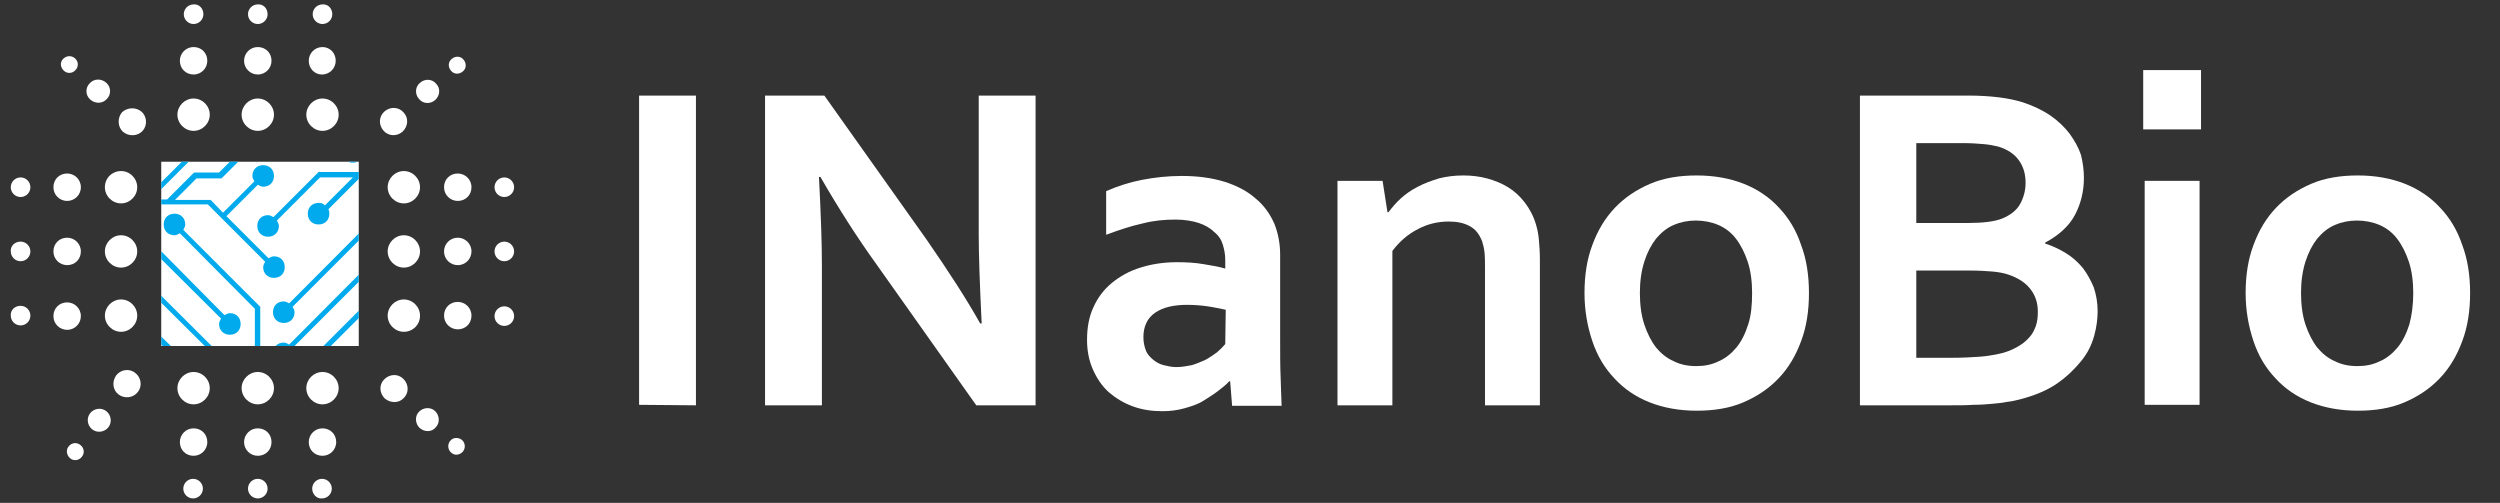
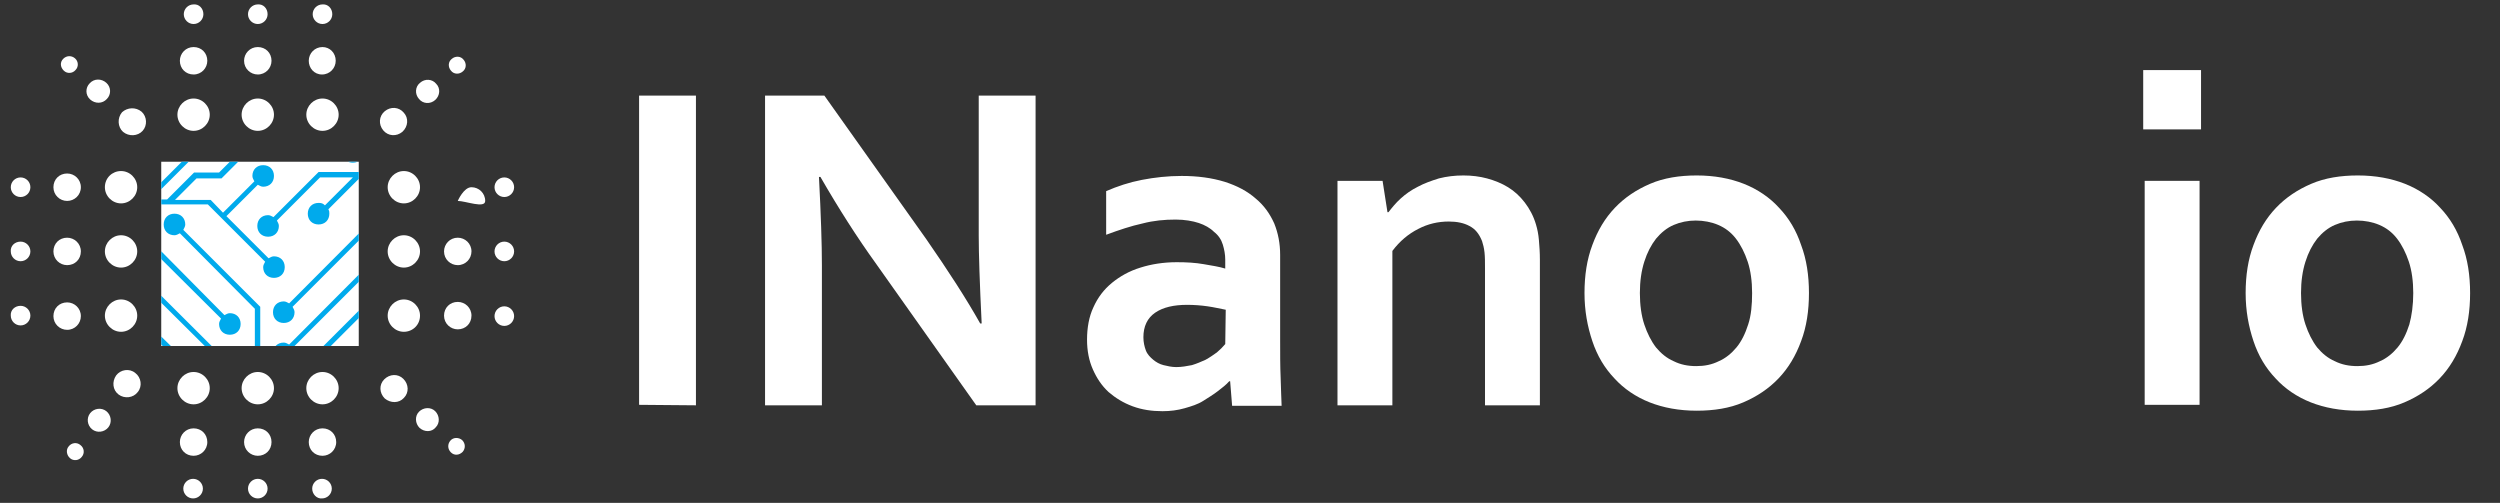
<svg xmlns="http://www.w3.org/2000/svg" xmlns:xlink="http://www.w3.org/1999/xlink" version="1.1" id="Layer_1" x="0px" y="0px" viewBox="0 0 510.1 102.6" enable-background="new 0 0 510.1 102.6" xml:space="preserve">
  <rect x="0" y="0" width="510.1" height="102.6" fill="#333333" stroke="none" />
  <g id="Layer_2_1_" display="none">
    <rect x="-22" y="-31" display="inline" stroke="#FFFFFF" stroke-miterlimit="10" width="553" height="163" />
  </g>
  <g>
    <rect x="32.9" y="33" fill="#FFFFFF" width="40.3" height="37.6" />
  </g>
  <g>
    <path fill="#FFFFFF" d="M130.4,82.6V19.5H142v63.2L130.4,82.6L130.4,82.6z" />
    <path fill="#FFFFFF" d="M189,48.8c4.5,6.5,8.2,12.2,11,17.2h0.3c-0.4-8.2-0.6-14.2-0.6-17.9V19.5h11.6v63.2h-12.1l-20.6-29.1   c-3.6-5-7.4-10.9-11.2-17.5h-0.3c0.4,7.7,0.6,13.7,0.6,18v28.6h-11.6V19.5h12.1L189,48.8z" />
    <path fill="#FFFFFF" d="M251,77.8h-0.2c-0.6,0.7-1.4,1.3-2.3,2c-0.9,0.7-1.9,1.3-3,2s-2.4,1.1-3.8,1.5c-1.4,0.4-2.9,0.6-4.5,0.6   c-2.2,0-4.2-0.3-6.1-1c-1.9-0.7-3.5-1.7-4.9-2.9c-1.4-1.3-2.4-2.8-3.2-4.6s-1.2-3.8-1.2-6.1c0-2.4,0.4-4.7,1.3-6.6   c0.9-2,2.1-3.6,3.8-5c1.6-1.3,3.5-2.4,5.8-3.1c2.2-0.7,4.7-1.1,7.4-1.1c2,0,3.8,0.1,5.5,0.4s3.1,0.5,4.4,0.9V53   c0-1.1-0.2-2.1-0.5-3.1s-0.9-1.9-1.8-2.6c-0.8-0.8-1.9-1.4-3.1-1.8s-2.9-0.7-4.7-0.7c-2.3,0-4.5,0.2-6.8,0.8   c-2.3,0.5-4.7,1.3-7.4,2.3V39c2.3-1,4.7-1.8,7.3-2.3s5.3-0.8,8.1-0.8c3.3,0,6.2,0.4,8.8,1.2c2.5,0.8,4.6,1.9,6.3,3.4   c1.7,1.4,2.9,3.1,3.8,5.1c0.8,2,1.2,4.1,1.2,6.4v17.2c0,3,0,5.6,0.1,7.8s0.1,4.1,0.2,5.8h-10.1L251,77.8z M250.1,63.2   c-1.1-0.2-2.3-0.5-3.7-0.7s-2.8-0.3-4.2-0.3c-2.7,0-4.9,0.5-6.5,1.6c-1.6,1.1-2.4,2.8-2.4,5c0,1,0.2,1.9,0.5,2.7s0.9,1.4,1.5,1.9   s1.3,0.9,2.1,1.1s1.7,0.4,2.6,0.4c1.1,0,2.2-0.2,3.2-0.4c1-0.3,1.9-0.7,2.8-1.1c0.9-0.5,1.6-1,2.3-1.5c0.7-0.6,1.2-1.1,1.7-1.7   L250.1,63.2L250.1,63.2z" />
    <path fill="#FFFFFF" d="M283.1,43.3h0.2c0.7-0.9,1.5-1.9,2.5-2.8s2.1-1.7,3.5-2.4c1.3-0.7,2.7-1.2,4.3-1.7c1.6-0.4,3.2-0.6,5-0.6   c1.7,0,3.3,0.2,4.8,0.6s3,1,4.3,1.8s2.4,1.8,3.4,3.1s1.8,2.8,2.3,4.5c0.3,1,0.5,2,0.6,3.2s0.2,2.5,0.2,4v29.7H303v-28   c0-1.2,0-2.3-0.1-3.2s-0.3-1.7-0.5-2.3c-0.6-1.5-1.4-2.5-2.6-3.1c-1.1-0.6-2.5-0.9-4.2-0.9c-2.2,0-4.3,0.5-6.2,1.5   c-2,1-3.8,2.5-5.3,4.5v31.5h-11.2V36.9h9.2L283.1,43.3z" />
    <path fill="#FFFFFF" d="M369.1,59.8c0,3.6-0.5,6.9-1.6,9.8c-1.1,3-2.6,5.5-4.6,7.6s-4.4,3.7-7.2,4.9s-6,1.7-9.5,1.7   c-3.6,0-6.8-0.6-9.6-1.7s-5.3-2.8-7.2-4.9c-2-2.1-3.5-4.6-4.5-7.6s-1.6-6.2-1.6-9.8s0.5-6.9,1.6-9.8c1.1-3,2.6-5.5,4.6-7.6   s4.4-3.7,7.2-4.9c2.8-1.2,6-1.7,9.5-1.7c3.6,0,6.8,0.6,9.6,1.7s5.3,2.8,7.2,4.9c2,2.1,3.5,4.6,4.5,7.6   C368.6,52.9,369.1,56.2,369.1,59.8z M357.5,59.8c0-2.4-0.3-4.6-0.9-6.4s-1.4-3.4-2.4-4.7s-2.2-2.2-3.6-2.8s-3-0.9-4.6-0.9   s-3.1,0.3-4.5,0.9c-1.4,0.6-2.6,1.6-3.6,2.8c-1,1.3-1.8,2.8-2.4,4.7s-0.9,4-0.9,6.4s0.3,4.6,0.9,6.4s1.4,3.4,2.4,4.7   c1,1.2,2.2,2.2,3.6,2.8c1.4,0.7,2.9,1,4.6,1s3.2-0.3,4.6-1c1.4-0.6,2.6-1.6,3.6-2.8c1-1.2,1.8-2.8,2.4-4.7   C357.3,64.4,357.5,62.2,357.5,59.8z" />
-     <path fill="#FFFFFF" d="M425.2,36.3c0,2.7-0.6,5.2-1.8,7.5s-3.3,4.2-6.1,5.7v0.2c1.6,0.5,3,1.2,4.3,2s2.4,1.8,3.4,3   c0.9,1.2,1.6,2.5,2.2,3.9c0.5,1.5,0.8,3.1,0.8,4.9c0,1.5-0.2,3.2-0.7,5c-0.5,1.8-1.3,3.5-2.6,5.1s-2.9,3.2-4.9,4.6   s-4.6,2.5-7.7,3.3c-0.8,0.2-1.6,0.4-2.6,0.5c-0.9,0.2-2,0.3-3.1,0.4s-2.4,0.2-3.8,0.2c-1.4,0.1-2.9,0.1-4.7,0.1h-18.4V19.5h22   c4.7,0,8.5,0.5,11.3,1.4c2.1,0.7,4,1.6,5.6,2.7s2.9,2.4,3.9,3.7c1,1.4,1.8,2.8,2.3,4.3C425,33.2,425.2,34.8,425.2,36.3z    M401.5,45.5c3.1,0,5.5-0.3,7-0.9c1.7-0.7,3-1.7,3.7-3s1.1-2.7,1.1-4.3c0-1.7-0.4-3.2-1.3-4.5s-2.3-2.3-4.3-2.9   c-0.9-0.2-1.8-0.4-3-0.5s-2.5-0.2-4.2-0.2H391v16.3H401.5z M391,55.2V73h7.5c2,0,3.7-0.1,5.2-0.2s2.7-0.3,3.7-0.5   c1.6-0.3,2.9-0.8,4-1.4s1.9-1.2,2.6-2c0.7-0.7,1.1-1.6,1.4-2.4c0.3-0.9,0.4-1.8,0.4-2.9c0-1.8-0.5-3.3-1.5-4.6s-2.5-2.3-4.6-3   c-0.9-0.3-2-0.5-3.2-0.6s-2.8-0.2-4.7-0.2H391L391,55.2z" />
    <path fill="#FFFFFF" d="M437.3,14.3h11.8v12.1h-11.8V14.3z M437.6,36.9h11.2v45.7h-11.2V36.9z" />
    <path fill="#FFFFFF" d="M504,59.8c0,3.6-0.5,6.9-1.6,9.8c-1.1,3-2.6,5.5-4.6,7.6s-4.4,3.7-7.2,4.9s-6,1.7-9.5,1.7   c-3.6,0-6.8-0.6-9.6-1.7s-5.3-2.8-7.2-4.9c-2-2.1-3.5-4.6-4.5-7.6s-1.6-6.2-1.6-9.8s0.5-6.9,1.6-9.8c1.1-3,2.6-5.5,4.6-7.6   s4.4-3.7,7.2-4.9c2.8-1.2,6-1.7,9.5-1.7c3.6,0,6.8,0.6,9.6,1.7s5.3,2.8,7.2,4.9c2,2.1,3.5,4.6,4.5,7.6   C503.5,52.9,504,56.2,504,59.8z M492.4,59.8c0-2.4-0.3-4.6-0.9-6.4s-1.4-3.4-2.4-4.7s-2.2-2.2-3.6-2.8s-3-0.9-4.6-0.9   s-3.1,0.3-4.5,0.9c-1.4,0.6-2.6,1.6-3.6,2.8c-1,1.3-1.8,2.8-2.4,4.7s-0.9,4-0.9,6.4s0.3,4.6,0.9,6.4s1.4,3.4,2.4,4.7   c1,1.2,2.2,2.2,3.6,2.8c1.4,0.7,2.9,1,4.6,1s3.2-0.3,4.6-1c1.4-0.6,2.6-1.6,3.6-2.8c1-1.2,1.8-2.8,2.4-4.7   C492.1,64.4,492.4,62.2,492.4,59.8z" />
  </g>
  <path fill="#FFFFFF" d="M42.8,23.4c0,1.8-1.5,3.3-3.3,3.3s-3.3-1.5-3.3-3.3s1.5-3.3,3.3-3.3S42.8,21.6,42.8,23.4z" />
  <path fill="#FFFFFF" d="M42.3,12.4c0,1.5-1.2,2.8-2.8,2.8s-2.8-1.2-2.8-2.8c0-1.5,1.2-2.8,2.8-2.8S42.3,10.8,42.3,12.4z" />
  <path fill="#FFFFFF" d="M41.5,2.9c0,1.1-0.9,2-2,2s-2-0.9-2-2s0.9-2,2-2C40.6,0.8,41.5,1.7,41.5,2.9z" />
  <g>
    <path fill="#FFFFFF" d="M82.1,26.9c-1.2,1-2.9,0.9-3.9-0.3c-1-1.2-0.9-2.9,0.3-3.9c1.2-1,2.9-0.9,3.9,0.3   C83.4,24.1,83.3,25.8,82.1,26.9z" />
    <path fill="#FFFFFF" d="M88.8,20.4c-1,0.9-2.5,0.8-3.3-0.2c-0.9-1-0.8-2.5,0.2-3.3c1-0.9,2.5-0.8,3.3,0.2   C89.9,18,89.8,19.5,88.8,20.4z" />
    <path fill="#FFFFFF" d="M94.4,14.6c-0.7,0.6-1.8,0.6-2.4-0.2c-0.6-0.7-0.6-1.8,0.2-2.4c0.7-0.6,1.8-0.6,2.4,0.2   C95.2,12.9,95.2,14,94.4,14.6z" />
  </g>
  <g>
    <path fill="#FFFFFF" d="M78.5,81.3c-1.1-1.1-1.2-2.8-0.1-3.9s2.8-1.2,3.9-0.1s1.2,2.8,0.1,3.9C81.4,82.3,79.7,82.3,78.5,81.3z" />
    <path fill="#FFFFFF" d="M85.6,87.3c-0.9-0.9-1-2.4-0.1-3.3s2.4-1,3.3-0.1s1,2.4,0.1,3.3C88.1,88.2,86.6,88.2,85.6,87.3z" />
    <path fill="#FFFFFF" d="M92,92.3c-0.7-0.7-0.7-1.7-0.1-2.4c0.6-0.7,1.7-0.7,2.4-0.1c0.7,0.7,0.7,1.7,0.1,2.4   C93.7,92.9,92.7,93,92,92.3z" />
  </g>
  <g>
    <path fill="#FFFFFF" d="M23.7,76.6c0.9-1.2,2.7-1.5,3.9-0.5c1.2,0.9,1.5,2.7,0.5,3.9c-0.9,1.2-2.7,1.4-3.9,0.5   C23,79.6,22.8,77.9,23.7,76.6z" />
    <path fill="#FFFFFF" d="M18.4,84.3c0.8-1,2.3-1.2,3.3-0.4c1,0.8,1.2,2.3,0.4,3.3c-0.8,1-2.3,1.2-3.3,0.4   C17.8,86.8,17.6,85.3,18.4,84.3z" />
    <path fill="#FFFFFF" d="M14,91.1c0.6-0.8,1.7-0.9,2.4-0.3c0.8,0.6,0.9,1.7,0.3,2.4c-0.6,0.8-1.7,0.9-2.4,0.3   C13.6,92.9,13.4,91.8,14,91.1z" />
  </g>
  <g>
    <path fill="#FFFFFF" d="M28.9,22.8c1.1,1,1.2,2.8,0.2,3.9s-2.8,1.2-4,0.2c-1.1-1-1.2-2.8-0.2-4C26,21.9,27.7,21.8,28.9,22.8z" />
    <path fill="#FFFFFF" d="M21.7,16.9c1,0.9,1,2.4,0.1,3.3c-0.9,1-2.4,1-3.4,0.1s-1-2.4-0.1-3.3C19.2,16,20.7,16,21.7,16.9z" />
    <path fill="#FFFFFF" d="M15.3,11.9c0.7,0.6,0.8,1.7,0.1,2.4c-0.6,0.7-1.7,0.8-2.4,0.1s-0.8-1.7-0.1-2.4   C13.6,11.3,14.6,11.3,15.3,11.9z" />
  </g>
  <path fill="#FFFFFF" d="M55.9,23.4c0,1.8-1.5,3.3-3.3,3.3s-3.3-1.5-3.3-3.3s1.5-3.3,3.3-3.3S55.9,21.6,55.9,23.4z" />
  <path fill="#FFFFFF" d="M55.4,12.4c0,1.5-1.2,2.8-2.8,2.8c-1.5,0-2.8-1.2-2.8-2.8c0-1.5,1.2-2.8,2.8-2.8  C54.2,9.6,55.4,10.8,55.4,12.4z" />
  <path fill="#FFFFFF" d="M54.6,2.9c0,1.1-0.9,2-2,2s-2-0.9-2-2s0.9-2,2-2C53.7,0.8,54.6,1.7,54.6,2.9z" />
  <path fill="#FFFFFF" d="M69.1,23.4c0,1.8-1.5,3.3-3.3,3.3s-3.3-1.5-3.3-3.3s1.5-3.3,3.3-3.3C67.6,20.1,69.1,21.6,69.1,23.4z" />
  <path fill="#FFFFFF" d="M68.5,12.4c0,1.5-1.2,2.8-2.8,2.8S63,13.9,63,12.4s1.2-2.8,2.8-2.8C67.3,9.6,68.5,10.8,68.5,12.4z" />
  <path fill="#FFFFFF" d="M67.8,2.9c0,1.1-0.9,2-2,2s-2-0.9-2-2s0.9-2,2-2C66.9,0.8,67.8,1.7,67.8,2.9z" />
  <path fill="#FFFFFF" d="M82.4,41.5c-1.8,0-3.3-1.5-3.3-3.3s1.5-3.3,3.3-3.3s3.3,1.5,3.3,3.3C85.7,40,84.2,41.5,82.4,41.5z" />
-   <path fill="#FFFFFF" d="M93.4,41c-1.5,0-2.8-1.2-2.8-2.8s1.2-2.8,2.8-2.8c1.5,0,2.8,1.2,2.8,2.8S95,41,93.4,41z" />
+   <path fill="#FFFFFF" d="M93.4,41s1.2-2.8,2.8-2.8c1.5,0,2.8,1.2,2.8,2.8S95,41,93.4,41z" />
  <path fill="#FFFFFF" d="M102.9,40.2c-1.1,0-2-0.9-2-2s0.9-2,2-2s2,0.9,2,2S104,40.2,102.9,40.2z" />
  <path fill="#FFFFFF" d="M82.4,54.6c-1.8,0-3.3-1.5-3.3-3.3s1.5-3.3,3.3-3.3s3.3,1.5,3.3,3.3S84.2,54.6,82.4,54.6z" />
  <path fill="#FFFFFF" d="M93.4,54.1c-1.5,0-2.8-1.2-2.8-2.8c0-1.5,1.2-2.8,2.8-2.8c1.5,0,2.8,1.2,2.8,2.8  C96.2,52.8,95,54.1,93.4,54.1z" />
  <path fill="#FFFFFF" d="M102.9,53.3c-1.1,0-2-0.9-2-2s0.9-2,2-2s2,0.9,2,2S104,53.3,102.9,53.3z" />
  <path fill="#FFFFFF" d="M82.4,67.7c-1.8,0-3.3-1.5-3.3-3.3s1.5-3.3,3.3-3.3s3.3,1.5,3.3,3.3C85.7,66.3,84.2,67.7,82.4,67.7z" />
  <path fill="#FFFFFF" d="M93.4,67.2c-1.5,0-2.8-1.2-2.8-2.8s1.2-2.8,2.8-2.8c1.5,0,2.8,1.2,2.8,2.8C96.2,66,95,67.2,93.4,67.2z" />
  <path fill="#FFFFFF" d="M102.9,66.5c-1.1,0-2-0.9-2-2s0.9-2,2-2s2,0.9,2,2S104,66.5,102.9,66.5z" />
  <path fill="#FFFFFF" d="M62.5,79.2c0-1.8,1.5-3.3,3.3-3.3s3.3,1.5,3.3,3.3s-1.5,3.3-3.3,3.3S62.5,81,62.5,79.2z" />
  <path fill="#FFFFFF" d="M63,90.2c0-1.5,1.2-2.8,2.8-2.8s2.8,1.2,2.8,2.8S67.3,93,65.8,93C64.2,93,63,91.8,63,90.2z" />
  <path fill="#FFFFFF" d="M63.7,99.7c0-1.1,0.9-2,2-2s2,0.9,2,2s-0.9,2-2,2C64.6,101.8,63.7,100.8,63.7,99.7z" />
  <path fill="#FFFFFF" d="M49.3,79.2c0-1.8,1.5-3.3,3.3-3.3s3.3,1.5,3.3,3.3s-1.5,3.3-3.3,3.3S49.3,81,49.3,79.2z" />
  <path fill="#FFFFFF" d="M49.8,90.2c0-1.5,1.2-2.8,2.8-2.8s2.8,1.2,2.8,2.8S54.2,93,52.6,93C51.1,93,49.8,91.8,49.8,90.2z" />
  <path fill="#FFFFFF" d="M50.6,99.7c0-1.1,0.9-2,2-2s2,0.9,2,2s-0.9,2-2,2S50.6,100.8,50.6,99.7z" />
  <path fill="#FFFFFF" d="M36.2,79.2c0-1.8,1.5-3.3,3.3-3.3s3.3,1.5,3.3,3.3s-1.5,3.3-3.3,3.3S36.2,81,36.2,79.2z" />
  <path fill="#FFFFFF" d="M36.7,90.2c0-1.5,1.2-2.8,2.8-2.8s2.8,1.2,2.8,2.8S41,93,39.5,93C37.9,93,36.7,91.8,36.7,90.2z" />
  <path fill="#FFFFFF" d="M37.4,99.7c0-1.1,0.9-2,2-2s2,0.9,2,2s-0.9,2-2,2S37.4,100.8,37.4,99.7z" />
  <path fill="#FFFFFF" d="M24.7,61.1c1.8,0,3.3,1.5,3.3,3.3s-1.5,3.3-3.3,3.3s-3.3-1.5-3.3-3.3C21.4,62.6,22.9,61.1,24.7,61.1z" />
  <path fill="#FFFFFF" d="M13.7,61.7c1.5,0,2.8,1.2,2.8,2.8c0,1.5-1.2,2.8-2.8,2.8c-1.5,0-2.8-1.2-2.8-2.8  C10.9,62.9,12.1,61.7,13.7,61.7z" />
  <path fill="#FFFFFF" d="M4.2,62.4c1.1,0,2,0.9,2,2s-0.9,2-2,2s-2-0.9-2-2C2.1,63.3,3,62.4,4.2,62.4z" />
  <path fill="#FFFFFF" d="M24.7,48c1.8,0,3.3,1.5,3.3,3.3s-1.5,3.3-3.3,3.3s-3.3-1.5-3.3-3.3S22.9,48,24.7,48z" />
  <path fill="#FFFFFF" d="M13.7,48.5c1.5,0,2.8,1.2,2.8,2.8s-1.2,2.8-2.8,2.8c-1.5,0-2.8-1.2-2.8-2.8S12.1,48.5,13.7,48.5z" />
  <path fill="#FFFFFF" d="M4.2,49.3c1.1,0,2,0.9,2,2s-0.9,2-2,2s-2-0.9-2-2C2.1,50.2,3,49.3,4.2,49.3z" />
  <path fill="#FFFFFF" d="M24.7,34.9c1.8,0,3.3,1.5,3.3,3.3s-1.5,3.3-3.3,3.3s-3.3-1.5-3.3-3.3C21.4,36.3,22.9,34.9,24.7,34.9z" />
  <path fill="#FFFFFF" d="M13.7,35.4c1.5,0,2.8,1.2,2.8,2.8S15.2,41,13.7,41s-2.8-1.2-2.8-2.8C10.9,36.6,12.1,35.4,13.7,35.4z" />
  <circle fill="#FFFFFF" cx="4.2" cy="38.2" r="2" />
  <g>
    <defs>
      <path id="SVGID_1_" d="M30,111c1.3,0,2.2,0.9,2.2,2.2s-0.9,2.2-2.2,2.2c-1.1,0-1.8-0.7-2.2-1.6H11.9c-0.2,0.9-1.1,1.6-2.2,1.6    c-1.3,0-2.2-0.9-2.2-2.2s0.9-2.2,2.2-2.2c1.1,0,1.8,0.7,2.2,1.6h15.9C28,111.7,28.9,111,30,111z M77.5,95.1c1.3,0,2.2-0.9,2.2-2.2    s-0.9-2.2-2.2-2.2s-2.2,0.9-2.2,2.2c0,0.4,0.2,0.7,0.4,1.1L50,119.6h-81.9v1.1h82.3l26-26C76.6,94.9,76.9,95.1,77.5,95.1z     M78.4,117.1c-1.3,0-2.2,0.9-2.2,2.2s0.9,2.2,2.2,2.2c1.1,0,1.8-0.7,2.2-1.6h81.5v-1.1H80.4C80.2,117.8,79.3,117.1,78.4,117.1z     M116.9,100.6c-1.3,0-2.2,0.9-2.2,2.2c0,1.3,0.9,2.2,2.2,2.2c1.1,0,1.8-0.7,2.2-1.6h13.7c0.2,0.9,1.1,1.6,2.2,1.6    c1.3,0,2.2-0.9,2.2-2.2c0-1.3-0.9-2.2-2.2-2.2c-1.1,0-1.8,0.7-2.2,1.6h-13.7C118.7,101.3,117.8,100.6,116.9,100.6z M-4.8-12.5    c1.3,0,2.2-0.9,2.2-2.2c0-1.1-0.7-1.8-1.6-2.2v-13h16.3l4.8-4.8V-53h-1.1v18l-4,4.2h-17v14.1C-6.3-16.5-7-15.6-7-14.5    C-7-13.4-6.1-12.5-4.8-12.5z M5.5,19c-1.3,0-2.2,0.9-2.2,2.2c0,1.3,0.9,2.2,2.2,2.2s2.2-0.9,2.2-2.2c0-0.4-0.2-0.7-0.4-1.1l29-29    V-53h-1.1v43.6L6.6,19.4C6.2,19.2,5.8,19,5.5,19z M24,11.5c-1.3,0-2.2,0.9-2.2,2.2s0.9,2.2,2.2,2.2s2.2-0.9,2.2-2.2    c0-0.4-0.2-0.7-0.4-1.1L39.4-1v-52h-1.1v51.5L24.9,11.9C24.9,11.7,24.5,11.5,24,11.5z M65.2,26.2H51.3c-0.2-0.9-1.1-1.6-2.2-1.6    c-1.3,0-2.2,0.9-2.2,2.2s0.9,2.2,2.2,2.2c1.1,0,1.8-0.7,2.2-1.6h13.9c0.2,0.9,1.1,1.6,2.2,1.6c1.3,0,2.2-0.9,2.2-2.2    s-0.9-2.2-2.2-2.2C66.3,24.5,65.4,25.3,65.2,26.2z M77.5,2.5c-1.3,0-2.2,0.9-2.2,2.2s0.9,2.2,2.2,2.2c0.4,0,0.7-0.2,1.1-0.4    l13.9,13.9c-0.2,0.4-0.4,0.7-0.4,1.1c0,1.3,0.9,2.2,2.2,2.2s2.2-0.9,2.2-2.2c0-1.3-0.9-2.2-2.2-2.2c-0.4,0-0.7,0.2-1.1,0.4    L79.3,5.8c0.2-0.4,0.4-0.7,0.4-1.1C79.7,3.6,78.8,2.5,77.5,2.5z M137.2-16.9c-1.3,0-2.2,0.9-2.2,2.2s0.9,2.2,2.2,2.2    c1.1,0,1.8-0.7,2.2-1.6h22.9v-1.1h-22.9C139.2-16.2,138.3-16.9,137.2-16.9z M101.7-14.1H122c0.2,0.9,1.1,1.6,2.2,1.6    c1.3,0,2.2-0.9,2.2-2.2s-0.9-2.2-2.2-2.2c-1.1,0-1.8,0.7-2.2,1.6h-20.3c-0.2-0.9-1.1-1.6-2.2-1.6c-1.3,0-2.2,0.9-2.2,2.2    s0.9,2.2,2.2,2.2C100.6-12.5,101.5-13.2,101.7-14.1z M57.2-8.6c0,1.3,0.9,2.2,2.2,2.2c1.3,0,2.2-0.9,2.2-2.2s-0.9-2.2-2.2-2.2    c-0.4,0-0.7,0.2-1.1,0.4l-8.6-8.6V-53h-1.1v34.5l8.8,8.8C57.3-9.4,57.2-9,57.2-8.6z M66.1-6.3c1.1,0,1.8-0.7,2.2-1.6h15.9    c0.2,0.9,1.1,1.6,2.2,1.6c1.3,0,2.2-0.9,2.2-2.2s-0.9-2.2-2.2-2.2c-1.1,0-1.8,0.7-2.2,1.6H68.3c-0.2-0.9-1.1-1.6-2.2-1.6    c-1.3,0-2.2,0.9-2.2,2.2S64.8-6.3,66.1-6.3z M66.9-14.7c1.3,0,2.2-0.9,2.2-2.2c0-1.1-0.7-1.8-1.6-2.2V-53h-1.1v33.9    c-0.9,0.2-1.6,1.1-1.6,2.2C64.7-15.6,65.8-14.7,66.9-14.7z M73.5-14.7c1.3,0,2.2-0.9,2.2-2.2c0-1.1-0.7-1.8-1.6-2.2V-53h-1.1v33.9    c-0.9,0.2-1.6,1.1-1.6,2.2C71.3-15.6,72.2-14.7,73.5-14.7z M57.5-17.1c0,1.3,0.9,2.2,2.2,2.2c1.3,0,2.2-0.9,2.2-2.2    s-0.9-2.2-2.2-2.2c-0.4,0-0.7,0.2-1.1,0.4l-3.8-3.7V-53h-1.1v30.8l4,4C57.5-17.8,57.5-17.4,57.5-17.1z M93.1,54.9    c-1.3,0-2.2,0.9-2.2,2.2s0.9,2.2,2.2,2.2c0.4,0,0.7-0.2,1.1-0.4l6.4,6.4h-20c-0.2-0.9-1.1-1.6-2.2-1.6c-1.3,0-2.2,0.9-2.2,2.2    s0.9,2.2,2.2,2.2c1.1,0,1.8-0.7,2.2-1.6h20.9l8.2,8.2h52.4v-1.1h-52L94.7,58.2c0.2-0.4,0.4-0.7,0.4-1.1    C95.3,55.9,94.3,54.9,93.1,54.9z M14.1,101.1h26.6c0.2,0.9,1.1,1.6,2.2,1.6c1.3,0,2.2-0.9,2.2-2.2s-0.9-2.2-2.2-2.2    c-1.1,0-1.8,0.7-2.2,1.6H13.7l-15.6,15.6h-16.5l2.9-2.9h7c0.2,0.9,1.1,1.6,2.2,1.6c1.3,0,2.2-0.9,2.2-2.2c0-1.3-0.9-2.2-2.2-2.2    c-1.1,0-1.8,0.7-2.2,1.6h-7.3l-4,4h-12.1v1.1h30.4L14.1,101.1z M-15.8,109h14.3l15.6-15.6h26.6c0.2,0.9,1.1,1.6,2.2,1.6    c1.3,0,2.2-0.9,2.2-2.2s-0.9-2.2-2.2-2.2c-1.1,0-1.8,0.7-2.2,1.6H13.7l-15.6,15.6h-4.8l21.1-21.1h14.7c0.2,0.9,1.1,1.6,2,1.6    c1.3,0,2.2-0.9,2.2-2.2c0-1.3-0.9-2.2-2.2-2.2c-1.1,0-1.8,0.7-2.2,1.6H13.7l-22,22.2h-7l-6.8-6.8h-9.9v1.1h9.5L-15.8,109z M79.3,0    l18.1,18.1h16.9c0.2,0.9,1.1,1.6,2.2,1.6c1.3,0,2.2-0.9,2.2-2.2s-0.9-2.2-2.2-2.2c-1.1,0-1.8,0.7-2.2,1.6H98L81,0h7.9l10.3,10.3    h15.4c0.2,0.9,1.1,1.6,2.2,1.6c1.3,0,2.2-0.9,2.2-2.2s-0.9-2.2-2.2-2.2c-1.1,0-1.8,0.7-2.2,1.6H99.7l-4.9-4.9l4.6-4.6l4,4h11.2    c0.2,0.9,1.1,1.6,2.2,1.6c1.3,0,2.2-0.9,2.2-2.2s-0.9-2.2-2.2-2.2c-1.1,0-1.8,0.7-2.2,1.6h-10.8L100-1.1l1.5-1.5h27.1l11,11h12.6    c0.2,0.9,1.1,1.6,2.2,1.6c1.3,0,2.2-0.9,2.2-2.2s-0.9-2.2-2.2-2.2c-1.1,0-1.8,0.7-2.2,1.6H140l-11-11h-28.2l-7.1,7l-4.4-4.4H56.6    L43.4-14.3V-53h-1.1v39.2L56.1,0H79.3z M84.8-20.2c0.2-0.4,0.4-0.7,0.4-1.1c0-1.3-0.9-2.2-2.2-2.2s-2.2,0.9-2.2,2.2    s0.9,2.2,2.2,2.2c0.4,0,0.7-0.2,1.1-0.4l9.2,9.2h34.5l11.9,11.9h12.3c0.2,0.9,1.1,1.6,2.2,1.6c1.3,0,2.2-0.9,2.2-2.2    s-0.9-2.2-2.2-2.2c-1.1,0-1.8,0.7-2.2,1.6h-11.7L134.7-5h17.4c0.2,0.9,1.1,1.6,2.2,1.6c1.3,0,2.2-0.9,2.2-2.2s-0.9-2.2-2.2-2.2    c-1.1,0-1.8,0.7-2.2,1.6h-18.5l-4.2-4.2h33v-1.1H93.8L84.8-20.2z M103.3-28.6c0.2-0.4,0.4-0.7,0.4-1.1c0-1.3-0.9-2.2-2.2-2.2    s-2.2,0.9-2.2,2.2c0,1.3,0.9,2.2,2.2,2.2c0.4,0,0.7-0.2,1.1-0.4l8.1,8.1h-7.1l-8.8-8.8c0.2-0.4,0.4-0.7,0.4-1.1    c0-1.3-0.9-2.2-2.2-2.2s-2.2,0.9-2.2,2.2c0,1.3,0.9,2.2,2.2,2.2c0.4,0,0.7-0.2,1.1-0.4l8.1,8.1H94l-9-9c0.2-0.4,0.4-0.7,0.4-1.1    c0-1.3-0.9-2.2-2.2-2.2s-2.4,1.1-2.4,2.2c0,1.3,0.9,2.2,2.2,2.2c0.4,0,0.7-0.2,1.1-0.4l9.2,9.2h69.1v-0.9h-50.2L103.3-28.6z     M118.4-24.2c-0.2-0.9-1.1-1.6-2.2-1.6c-1.3,0-2.2,0.9-2.2,2.2c0,1.3,0.9,2.2,2.2,2.2c1.1,0,1.8-0.7,2.2-1.6h43.8v-1.1    C162.2-24.2,118.4-24.2,118.4-24.2z M146.4-29.2c0.2,0.9,1.1,1.6,2.2,1.6c1.3,0,2.2-0.9,2.2-2.2c0-1.3-0.9-2.2-2.2-2.2    c-1.1,0-1.8,0.7-2.2,1.6h-33.7l-4.8-4.8v-18h-1.1v18.3l5.5,5.5H146.4z M-3,8.8c-1.3,0-2.2,0.9-2.2,2.2s0.9,2.2,2.2,2.2    s2.2-0.9,2.2-2.2c0-0.4-0.2-0.7-0.2-0.9l27.7-27.7v8.4L-1.9,19.4C-2.2,19.2-2.6,19-3,19c-1.3,0-2.2,0.9-2.2,2.2    c0,1.3,0.9,2.2,2.2,2.2s2.2-0.9,2.2-2.2c0-0.4-0.2-0.7-0.4-1.1l29-29V-53h-1.1v33.5L-1.7,9.1C-2,8.9-2.4,8.8-3,8.8z M13.5,38.1    L44.9,6.7c0.4,0.2,0.7,0.4,1.1,0.4c1.3,0,2.2-0.9,2.2-2.2S47.3,2.7,46,2.7s-2.2,0.9-2.2,2.2c0,0.4,0.2,0.7,0.4,1.1L13,37H5.5    l-2.2-2.2l11.5-11.5c0.4,0.2,0.7,0.4,1.1,0.4c1.3,0,2.2-0.9,2.2-2.2s-0.9-2.2-2.2-2.2s-2.2,0.9-2.2,2.2c0,0.4,0.2,0.7,0.4,1.1    L2.5,34l-12.8-12.8V11L8.6-7.9v-6.4l8.8-8.8c0.4,0.2,0.7,0.4,1.1,0.4c1.3,0,2.2-0.9,2.2-2.2c0-1.3-0.9-2.2-2.2-2.2    c-1.3,0-2.2,0.9-2.2,2.2c0,0.4,0.2,0.7,0.4,1.1l-9.2,9.2v6.4L-10.3,9.5V2.9L2.9-10.3V-22c0.9-0.2,1.6-1.1,1.6-2.2    c0-1.3-0.9-2.2-2.2-2.2s-2.2,0.9-2.2,2.2c0,1.1,0.7,1.8,1.6,2.2v11.2L-10.3,1.2V-53h-1.1v74.4L5.3,38.1H13.5z M-24.6-20.9    c0.9-0.2,1.6-1.1,1.6-2.2c0-1.3-0.9-2.2-2.2-2.2s-2.2,0.9-2.2,2.2c0,1.1,0.7,1.8,1.6,2.2v75.9l-6.4,6.4V63l7.5-7.5    C-24.6,55.5-24.6-20.9-24.6-20.9z M-20.5,58.1V24.3l4.6,4.6v25.8c-0.9,0.2-1.6,1.1-1.6,2.2c0,1.3,0.9,2.2,2.2,2.2    c1.3,0,2.2-0.9,2.2-2.2c0-1.1-0.7-1.8-1.6-2.2V39.5L0.9,55.3h6C7.1,56.2,8,57,9.1,57c1.3,0,2.2-0.9,2.2-2.2s-0.9-2.2-2.2-2.2    c-1.1,0-1.8,0.7-2.2,1.6H1.3L-15,37.9v-9.3l-5.7-5.7v-48.2c0.9-0.2,1.6-1.1,1.6-2.2c0-1.3-0.9-2.2-2.2-2.2s-2.2,0.9-2.2,2.2    c0,1.1,0.7,1.8,1.6,2.2v83l-10.3,10.3v1.6L-20.5,58.1z M162.3,34h-23.5l-9.3,9.3H85.9L59,70.3c-0.4-0.2-0.7-0.4-1.1-0.4    c-1.3,0-2.2,0.9-2.2,2.2s0.9,2.2,2.2,2.2c1.3,0,2.2-0.9,2.2-2.2c0-0.4-0.2-0.7-0.4-1.1l26.6-26.6h43.6l9.3-9.3h22.9V34H162.3z     M162.3,25.6h-23.5l-9.3,9.3H85.9L59,61.9c-0.4-0.2-0.7-0.4-1.1-0.4c-1.3,0-2.2,0.9-2.2,2.2c0,1.3,0.9,2.2,2.2,2.2    c1.3,0,2.2-0.9,2.2-2.2c0-0.4-0.2-0.7-0.4-1.1l26.4-26.4l4.4,4.4h30.1c0.2,1.1,1.1,1.8,2.2,1.8c1.3,0,2.2-0.9,2.2-2.2    c0-1.3-0.9-2.2-2.2-2.2c-0.9,0-1.8,0.5-2,1.5H91.1l-3.5-3.5h42.5l9.3-9.3h22.9V25.6z M162.3,22h-7l-5.3-5.3    c0.2-0.4,0.4-0.7,0.4-1.1c0-1.3-0.9-2.2-2.2-2.2c-1.3,0-2.2,0.9-2.2,2.2s0.9,2.2,2.2,2.2c0.4,0,0.7-0.2,1.1-0.4l4.6,4.6h-9.7    L126.4,4.2c0.2-0.4,0.4-0.7,0.4-1.1c0-1.3-0.9-2.2-2.2-2.2s-2.2,0.9-2.2,2.2s0.9,2.2,2.2,2.2c0.4,0,0.7-0.2,1.1-0.4l8.2,8.2    l-12.6,12.6H92.2L70.9,4.7H59.7c-0.2-0.9-1.1-1.6-2.2-1.6c-1.3,0-2.2,0.9-2.2,2.2s0.9,2.2,2.2,2.2c1.1,0,1.8-0.7,2.2-1.6h10.6    L90.5,26h-7.3L67.4,10.2H56.1c-0.2-0.9-1.1-1.6-2.2-1.6c-1.3,0-2.2,0.9-2.2,2.2s0.9,2.2,2.2,2.2c1.1,0,1.8-0.7,2.2-1.6h11    l15.8,15.8h38.8l13-13l2,2l-13.4,13.4H79.9L67.2,16.8H45.8c-0.2-0.9-1.1-1.6-2.2-1.6c-1.3,0-2.2,0.9-2.2,2.2    c0,1.3,0.9,2.2,2.2,2.2c1.1,0,1.8-0.7,2.2-1.6h21.1l4,4h-33c-0.2-0.9-1.1-1.6-2.2-1.6c-1.3,0-2.2,0.9-2.2,2.2s0.9,2.2,2.2,2.2    c1.1,0,1.8-0.7,2.2-1.6H72l7.3,7.3h3.3L78,35.1H65l-9.2,9.2c-0.4-0.2-0.7-0.4-1.1-0.4c-1.3,0-2.2,0.9-2.2,2.2s0.9,2.2,2.2,2.2    c1.3,0,2.2-0.9,2.2-2.2c0-0.4-0.2-0.7-0.4-1.1l8.8-8.8H72l-5.7,5.7c-0.4-0.4-0.7-0.5-1.3-0.5c-1.3,0-2.2,0.9-2.2,2.2    c0,1.3,0.9,2.2,2.2,2.2c1.3,0,2.2-0.9,2.2-2.2c0-0.4,0-0.5-0.2-0.9l6.4-6.4h4.8l5.9-5.9h39.4l13.7-13.7l6.2,6.2h18.9V22z     M98.2,109.4l11.2-11.2h18.3c0.2,0.9,1.1,1.6,2.2,1.6c1.3,0,2.2-0.9,2.2-2.2s-0.9-2.2-2.2-2.2c-1.1,0-1.8,0.7-2.2,1.6H109    l-11.2,11.2h-5.7l8.8-8.8c0.4,0.2,0.7,0.4,1.1,0.4c1.3,0,2.2-0.9,2.2-2.2s-0.9-2.2-2.2-2.2c-1.3,0-2.2,0.9-2.2,2.2    c0,0.4,0.2,0.7,0.4,1.1l-9.5,9.5H73.3l3.3-3.3h9.7l3.1-3.1c0.4,0.2,0.7,0.4,1.1,0.4c1.3,0,2.2-0.9,2.2-2.2s-0.9-2.2-2.2-2.2    c-1.3,0-2.4,0.9-2.4,2.2c0,0.4,0.2,0.7,0.4,1.1l-2.9,2.9h-8.2l10.3-10.3H98l4.4-4.4h31.5l10.4,10.4c-0.2,0.4-0.4,0.7-0.4,1.1    c0,1.3,0.9,2.2,2.2,2.2c1.3,0,2.2-0.9,2.2-2.2s-0.9-2.2-2.2-2.2c-0.4,0-0.7,0.2-1.1,0.4l-10.6-10.6H102l-4.4,4.4h-3.8l-6.6-6.6    H75.8l-26.8,26.4h-9.7c-0.2-0.9-1.1-1.6-2.2-1.6c-1.3,0-2.2,0.9-2.2,2.2s0.9,2.2,2.2,2.2c1.1,0,1.8-0.7,2.2-1.6h10.1L76.2,87h10.4    l5.5,5.5h-4.9l-15.8,15.8h-5.7l-14.7,14.7v18.3h1.1v-18l13.9-13.9C66.1,109.4,98.2,109.4,98.2,109.4z M69.4,117.6    c1.3,0,2.2-0.9,2.2-2.2s-0.9-2.2-2.2-2.2c-1.3,0-2.2,0.9-2.2,2.2c0,0.4,0.2,0.7,0.4,1.1l-6.4,6.4v18.3h1.1v-18l6-6    C68.7,117.4,69.1,117.6,69.4,117.6z M154.6,113h-20.3l-5.5-5.5h-11.7l-4.2,4.2c-0.4-0.2-0.7-0.4-1.1-0.4c-1.3,0-2.2,0.9-2.2,2.2    c0,1.3,0.9,2.2,2.2,2.2s2.2-0.9,2.2-2.2c0-0.4-0.2-0.7-0.4-1.1l3.8-3.8h10.8l4.4,4.4h-4.6c-0.2-0.9-1.1-1.6-2.2-1.6    c-1.3,0-2.2,0.9-2.2,2.2c0,1.3,0.9,2.2,2.2,2.2c1.1,0,1.8-0.7,2.2-1.6H155l7.1-7.1v-1.6L154.6,113z M100.2,113.9l9-9    c0.2,0.2,0.5,0.2,0.9,0.2c1.3,0,2.2-0.9,2.2-2.2s-0.9-2.2-2.2-2.2s-2.2,0.9-2.2,2.2c0,0.5,0.2,0.9,0.5,1.3l-8.6,8.6h-22    l-10.1,10.1v18.3h1.1v-18l9.3-9.3C78.2,113.9,100.2,113.9,100.2,113.9z M145.8,89.8c0.2-0.4,0.4-0.7,0.4-1.1    c0-1.3-0.9-2.2-2.2-2.2c-1.3,0-2.2,0.9-2.2,2.2s0.9,2.2,2.2,2.2c0.4,0,0.7-0.2,1.1-0.4l13.4,13.4l-5.7,5.7h-4L131.2,92h-16.9    c-0.2-1.1-1.1-1.8-2.2-1.8c-1.3,0-2.2,0.9-2.2,2.2c0,1.3,0.9,2.2,2.2,2.2c0.9,0,1.8-0.7,2-1.5h16.3l17.6,17.6h4.9l9-9V100    l-3.1,3.1L145.8,89.8z M100.4,72.2H73.8c-0.2-0.9-1.1-1.6-2.2-1.6c-1.3,0-2.2,0.9-2.2,2.2c0,1.3,0.9,2.2,2.2,2.2    c1.1,0,1.8-0.7,2.2-1.6h26l5.5,5.5h56.8v-1.1h-56.3L100.4,72.2z M156.7,44.7v21.1l-4.2,4.2h-4.9l-3.3-3.3h-24.4l-6.4-6.4    c0.2-0.4,0.4-0.7,0.4-1.1c0-1.3-0.9-2.2-2.2-2.2s-2.2,0.9-2.2,2.2s0.9,2.2,2.2,2.2c0.4,0,0.7-0.2,1.1-0.4l6.8,6.8h24.4L146,70    h-30.4l-10.4-10.4c0.2-0.4,0.4-0.7,0.4-1.1c0-1.3-0.9-2.2-2.2-2.2s-2.2,0.9-2.2,2.2s0.9,2.2,2.2,2.2c0.4,0,0.7-0.2,1.1-0.4    l10.8,10.8h37.9l4.9-4.9V45l4.6-4.6v-1.6L156.7,44.7z M153.9,41.7l3.3-3.3h5.1v-1.1h-19.4l-11.2,11.2c-0.4-0.2-0.7-0.4-1.1-0.4    c-1.3,0-2.2,0.9-2.2,2.2s0.9,2.2,2.2,2.2c1.3,0,2.2-0.9,2.2-2.2c0-0.4-0.2-0.7-0.4-1.1l10.8-10.8h12.3l-2.7,2.7v20.3l-1.3,1.3    c-0.4-0.2-0.7-0.4-1.1-0.4c-1.3,0-2.2,0.9-2.2,2.2s0.9,2.2,2.2,2.2c1.3,0,2.2-0.9,2.2-2.2c0-0.4-0.2-0.7-0.4-1.1l1.6-1.6    C153.9,61.9,153.9,41.7,153.9,41.7z M146.4,54.8c0.2,0.9,1.1,1.6,2.2,1.6c1.3,0,2.2-0.9,2.2-2.2s-0.9-2.2-2.2-2.2    c-1.1,0-1.8,0.7-2.2,1.6h-3.7l-7.5,7.5h-4.4l15.8-15.8c0.4,0.2,0.7,0.4,1.1,0.4c1.3,0,2.2-0.9,2.2-2.2c0-1.3-0.9-2.2-2.2-2.2    c-1.3,0-2.2,0.9-2.2,2.2c0,0.4,0.2,0.7,0.4,1.1l-16.5,16.5h-8.2l-10.6-10.6H96.7l2.2-2.2h17.2l7.7,7.7c-0.2,0.4-0.4,0.7-0.4,1.1    c0,1.3,0.9,2.2,2.2,2.2s2.2-0.9,2.2-2.2c0-1.3-0.9-2.2-2.2-2.2c-0.4,0-0.7,0.2-1.1,0.4l-8.1-8.1H98.4l-3.3,3.3h-9L55.3,81.3h-2.2    V62.6L37.4,46.9c0.2-0.4,0.4-0.7,0.4-1.1c0-1.3-0.9-2.2-2.2-2.2c-1.3,0-2.2,0.9-2.2,2.2c0,1.3,0.9,2.2,2.2,2.2    c0.4,0,0.7-0.2,1.1-0.4L52,63v18.3h-6.2L26.9,62.8c0.2-0.4,0.4-0.7,0.4-1.1c0-1.3-0.9-2.2-2.2-2.2s-2.2,0.9-2.2,2.2    c0,1.3,0.9,2.2,2.2,2.2c0.4,0,0.7-0.2,1.1-0.4l4.8,4.8h-5.7l-5.1-5.1v-5.7c0.9-0.2,1.6-1.1,1.6-2.2c0-1.3-0.9-2.2-2.2-2.2    c-1.3,0-2.2,0.9-2.2,2.2c0,1.1,0.7,1.8,1.6,2.2v6.2l5.9,5.9h7.3l13,13h20.9l-2.6,2.6H40.8L29.5,73.8h-24l-8.2,8.2    c-0.4-0.2-0.7-0.4-1.1-0.4c-1.3,0-2.2,0.9-2.2,2.2c0,1.3,0.9,2.2,2.2,2.2s2.2-0.9,2.2-2.2c0-0.4-0.2-0.7-0.4-1.1l7.9-7.9h23.3    l11.2,11.2h22l-7.7,7.7c-0.4-0.2-0.7-0.4-1.1-0.4c-1.3,0-2.2,0.9-2.2,2.2s0.9,2.2,2.2,2.2c1.3,0,2.2-0.9,2.2-2.2    c0-0.4-0.2-0.7-0.4-1.1l12.1-12.1h6.2l-23.3,23.5H20.1c-0.2-0.9-1.1-1.6-2.2-1.6c-1.3,0-2.2,0.9-2.2,2.2s0.9,2.2,2.2,2.2    c1.1,0,1.8-0.7,2.2-1.6h30.8l24.6-24.6h86.9v-1.1H56.8l29.7-29.7h23.5l10.6,10.6h18.9c0.2,0.9,1.1,1.6,2.2,1.6    c1.3,0,2.2-0.9,2.2-2.2s-0.9-2.2-2.2-2.2c-1.1,0-1.8,0.7-2.2,1.6h-2.9l6.4-6.4C142.9,54.8,146.4,54.8,146.4,54.8z M-24.8,83.3    h11.9c0.2,0.9,1.1,1.6,2.2,1.6c1.3,0,2.2-0.9,2.2-2.2s-0.9-2.2-2.2-2.2c-1.1,0-1.8,0.7-2.2,1.6h-4.8l6.2-6.2h5.7    c0.2,0.9,1.1,1.6,2.2,1.6c1.3,0,2.2-0.9,2.2-2.2s-0.9-2.2-2.2-2.2c-1.1,0-1.8,0.7-2.2,1.6h-6.2l-7.3,7.3h-4.4l12.8-12.8h27.5    c0.2,0.9,1.1,1.6,2.2,1.6c1.3,0,2.2-0.9,2.2-2.2c0-1.3-0.9-2.2-2.2-2.2c-1.1,0-1.8,0.7-2.2,1.6h-28L-31.9,89v1.6L-24.8,83.3z     M-12.8,102c-0.2,0.4-0.4,0.7-0.4,1.1c0,1.3,0.9,2.2,2.2,2.2s2.2-0.9,2.2-2.2s-0.9-2.2-2.2-2.2c-0.4,0-0.7,0.2-1.1,0.4l-6.4-6.4    h-13.6V96h13L-12.8,102z M-11.4,97.1h6.6l16.3-16.3H22c0.2,0.9,1.1,1.6,2.2,1.6c1.3,0,2.2-0.9,2.2-2.2S25.4,78,24.2,78    c-1.1,0-1.8,0.7-2.2,1.6H11L-5.3,96h-5.5l-4.6-4.6h-10.1l3.3-3.3h9.5l2.7,2.7c-0.2,0.4-0.4,0.7-0.4,1.1c0,1.3,0.9,2.2,2.2,2.2    s2.2-0.9,2.2-2.2s-0.9-2.2-2.2-2.2c-0.4,0-0.7,0.2-1.1,0.4l-3.1-3.1h-10.3l-4.4,4.4h-4.9v1.1h16.1L-11.4,97.1z M-19.1,69.6    l8.4-8.4h22.4c0.2,0.9,1.1,1.6,2.2,1.6c1.3,0,2.2-0.9,2.2-2.2c0-1.3-0.9-2.2-2.2-2.2c-1.1,0-1.8,0.7-2.2,1.6h-22V52    c0.9-0.2,1.6-1.1,1.6-2.2c0-1.3-0.9-2.2-2.2-2.2s-2.2,0.9-2.2,2.2c0,1.1,0.7,1.8,1.6,2.2v8.2l-8.1,8.1h-5.7l-6.6,6.6v1.6l7.1-7.1    h5.5V69.6z M-11.6,26.2v7.5L4.7,50h6.8c0.2,0.9,1.1,1.6,2.2,1.6c1.3,0,2.2-0.9,2.2-2.2c0-1.3-0.9-2.2-2.2-2.2    c-1.1,0-1.8,0.7-2.2,1.6H5.1l-15.6-15.6v-6.2l15,15H13l31.7,31.5c-0.2,0.4-0.4,0.7-0.4,1.1c0,1.3,0.9,2.2,2.2,2.2s2.2-0.9,2.2-2.2    s-0.9-2.2-2.2-2.2c-0.4,0-0.7,0.2-1.1,0.4L17.9,45.4h7.5L45.1,65c-0.2,0.4-0.4,0.7-0.4,1.1c0,1.3,0.9,2.2,2.2,2.2    c1.3,0,2.2-0.9,2.2-2.2s-0.9-2.2-2.2-2.2c-0.4,0-0.7,0.2-1.1,0.4L26,44.3h-9.2l-2.6-2.6h28.2l11.7,11.7c-0.2,0.4-0.4,0.7-0.4,1.1    c0,1.3,0.9,2.2,2.2,2.2s2.2-0.9,2.2-2.2c0-1.3-0.9-2.2-2.2-2.2c-0.4,0-0.7,0.2-1.1,0.4l-8.6-8.6l6.4-6.4c0.4,0.2,0.7,0.4,1.1,0.4    c1.3,0,2.2-0.9,2.2-2.2s-0.9-2.2-2.2-2.2c-1.3,0-2.2,0.9-2.2,2.2c0,0.4,0.2,0.7,0.4,1.1l-6.4,6.4L43,40.8h-7.3l4.4-4.4h5.1    l4.8-4.8h19.8c0.2,0.9,1.1,1.6,2.2,1.6c1.3,0,2.2-0.9,2.2-2.2c0-1.3-0.9-2.2-2.2-2.2c-1.1,0-1.8,0.7-2.2,1.6H49.5l-4.8,4.8h-5.1    l-5.5,5.5h-3.3l9.9-9.9c0.4,0.2,0.7,0.4,1.1,0.4c1.3,0,2.2-0.9,2.2-2.2s-0.9-2.2-2.2-2.2s-2.2,0.9-2.2,2.2c0,0.4,0.2,0.7,0.4,1.1    L29.1,41h-9.7l9.9-9.9c0.4,0.2,0.7,0.4,1.1,0.4c1.3,0,2.2-0.9,2.2-2.2c0-1.3-0.9-2.2-2.2-2.2c-1.3,0-2.2,0.9-2.2,2.2    c0,0.4,0.2,0.7,0.4,1.1L17.9,41h-13l-20-20.2V-53h-1.1v74.2l4.9,4.9C-11.2,26.2-11.6,26.2-11.6,26.2z M-22,75.8l10.4-10.4h15    C3.6,66.3,4.6,67,5.7,67c1.3,0,2.2-0.9,2.2-2.2c0-1.3-0.9-2.2-2.2-2.2c-1.1,0-1.8,0.7-2.2,1.6h-15.6l-10.4,10.4h-2.9l-6.6,6.6v1.5    l7-7H-22z M-22.6,108.1c-0.2,0.4-0.4,0.7-0.4,1.1c0,1.3,0.9,2.2,2.2,2.2c1.3,0,2.2-0.9,2.2-2.2s-0.9-2.2-2.2-2.2    c-0.4,0-0.7,0.2-1.1,0.4l-2.6-2.6h-7.5v1.1h7.1L-22.6,108.1z" />
    </defs>
    <clipPath id="SVGID_2_">
      <use xlink:href="#SVGID_1_" overflow="visible" />
    </clipPath>
    <rect x="32.9" y="33" clip-path="url(#SVGID_2_)" fill="#00AAEC" width="40.3" height="37.6" />
  </g>
  <path fill="#FFFFFF" d="M-40.8,75.2c0-0.7-0.5-1.2-1.2-1.2s-1.2,0.5-1.2,1.2s0.5,1.2,1.2,1.2c0.2,0,0.4-0.1,0.6-0.2l4.7,4.7V80  l-4.2-4.2C-40.9,75.6-40.8,75.4-40.8,75.2z" />
</svg>